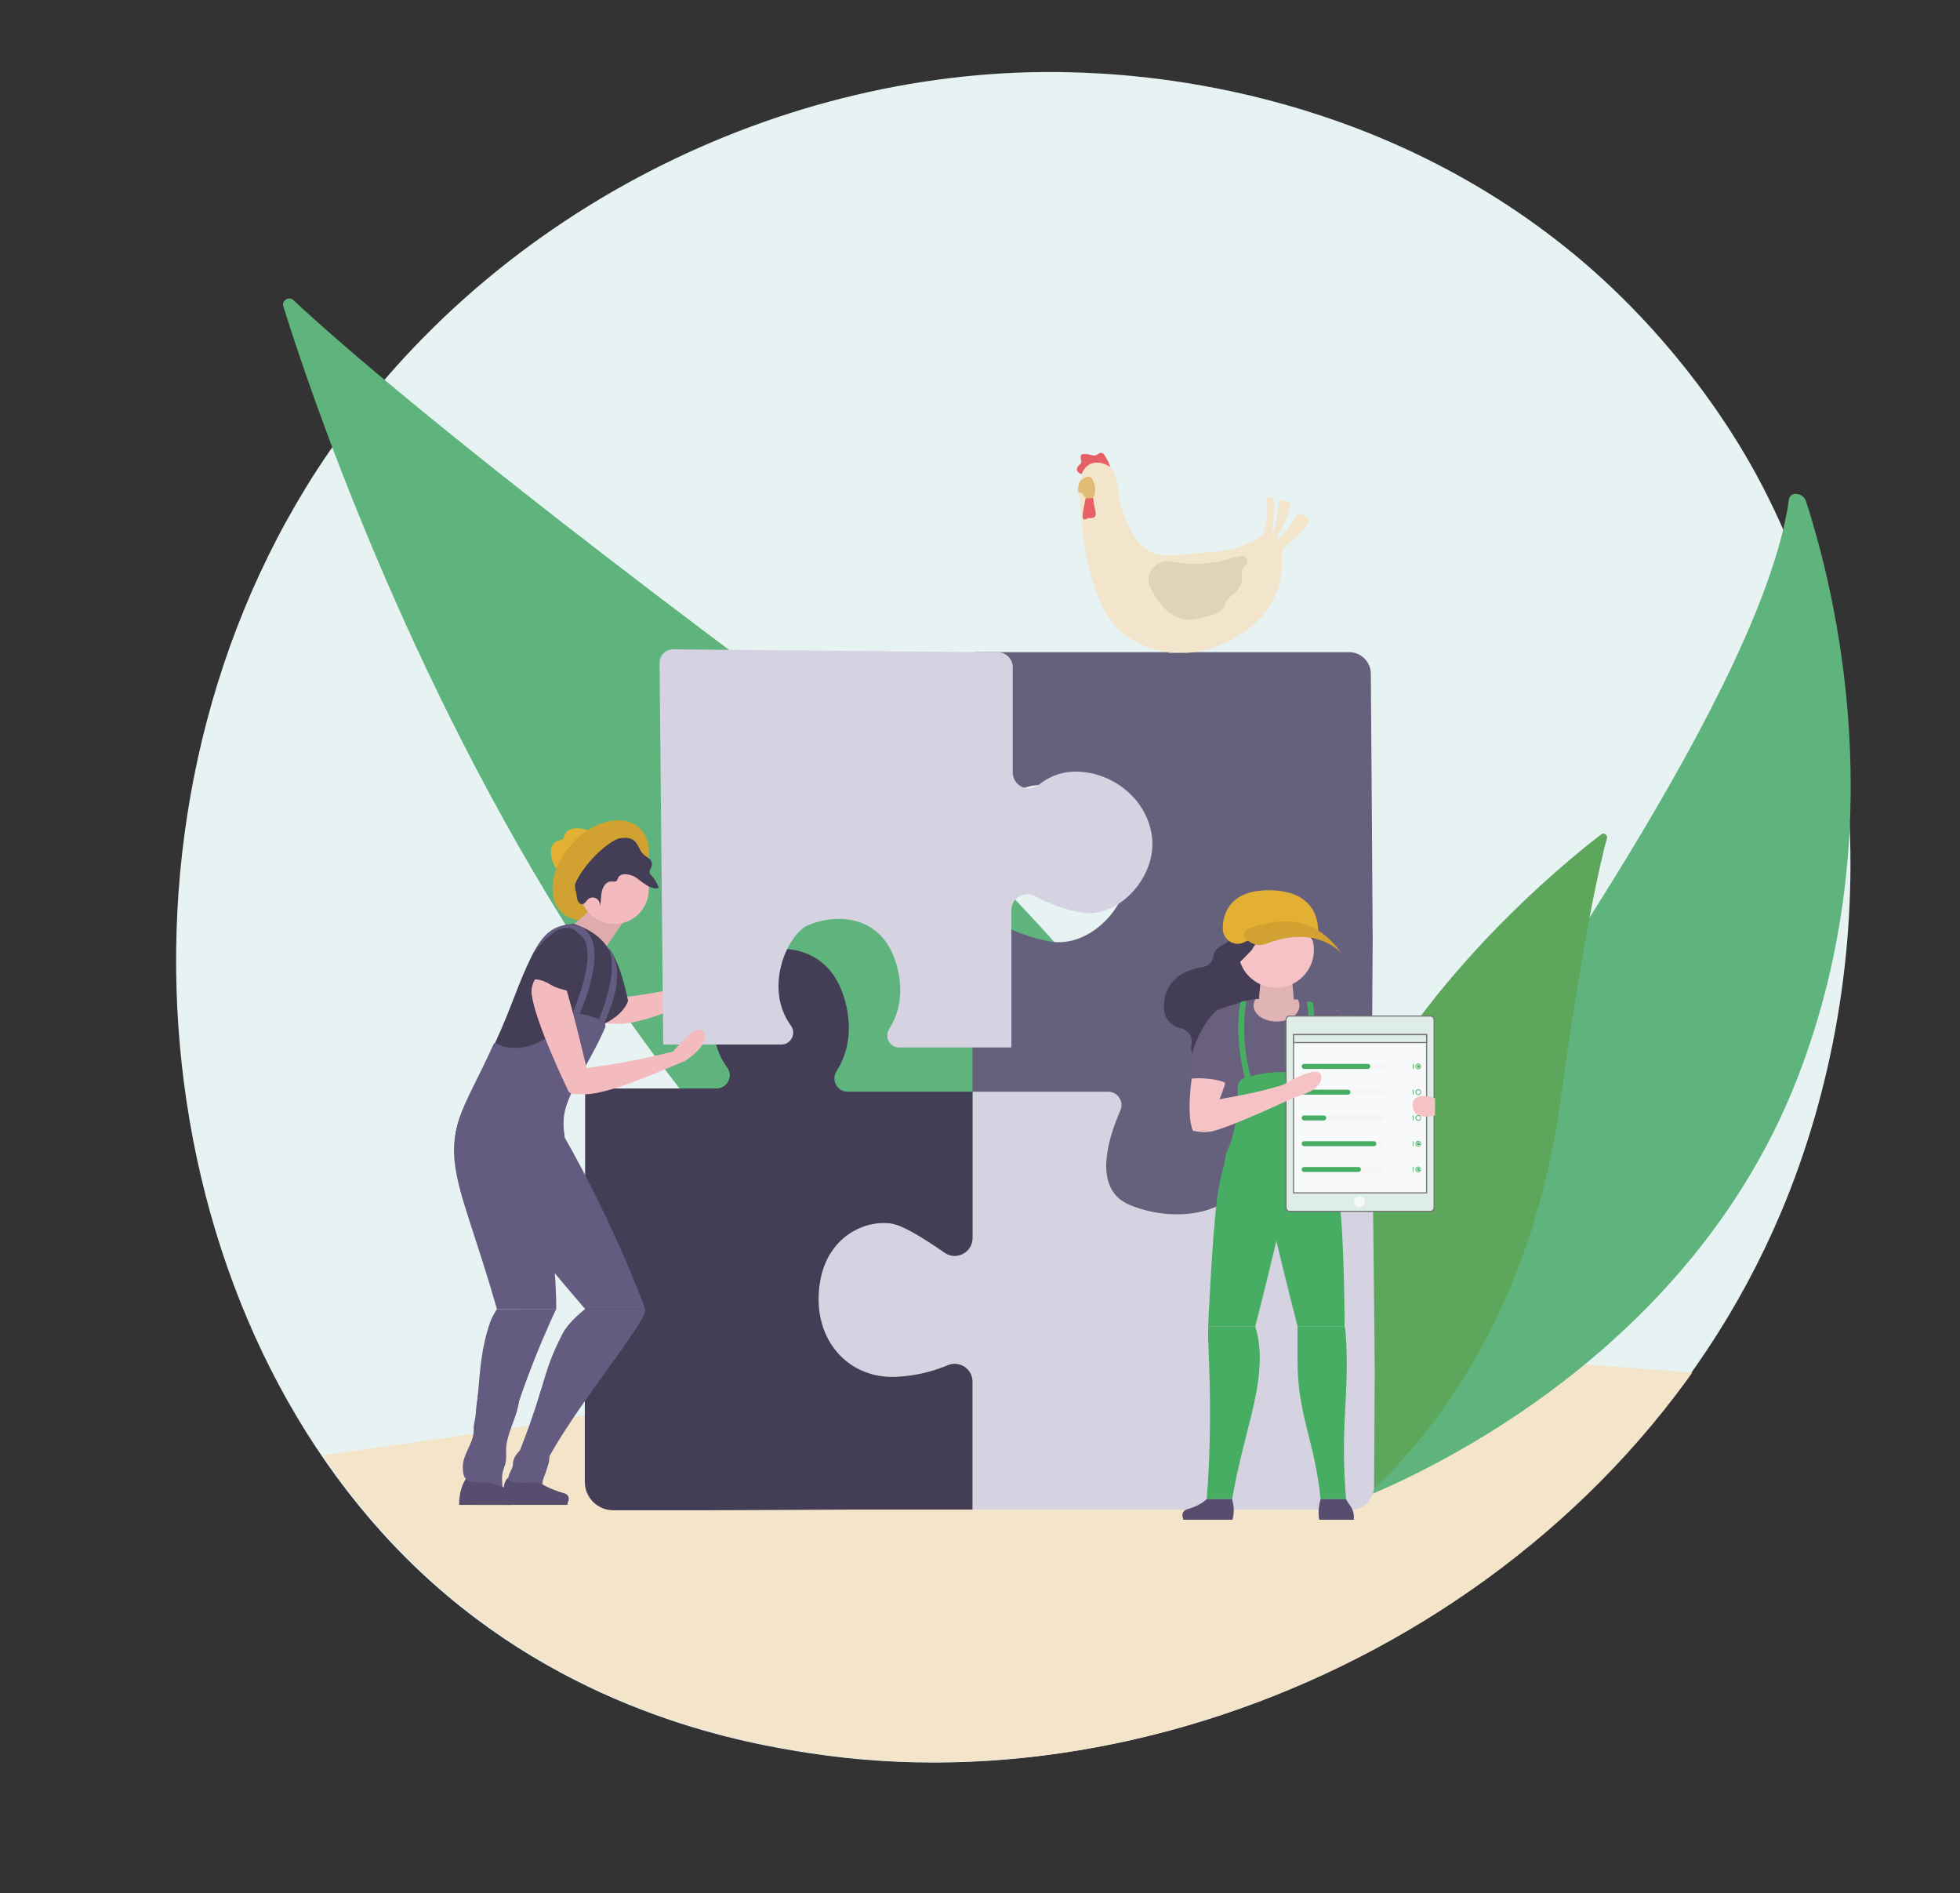
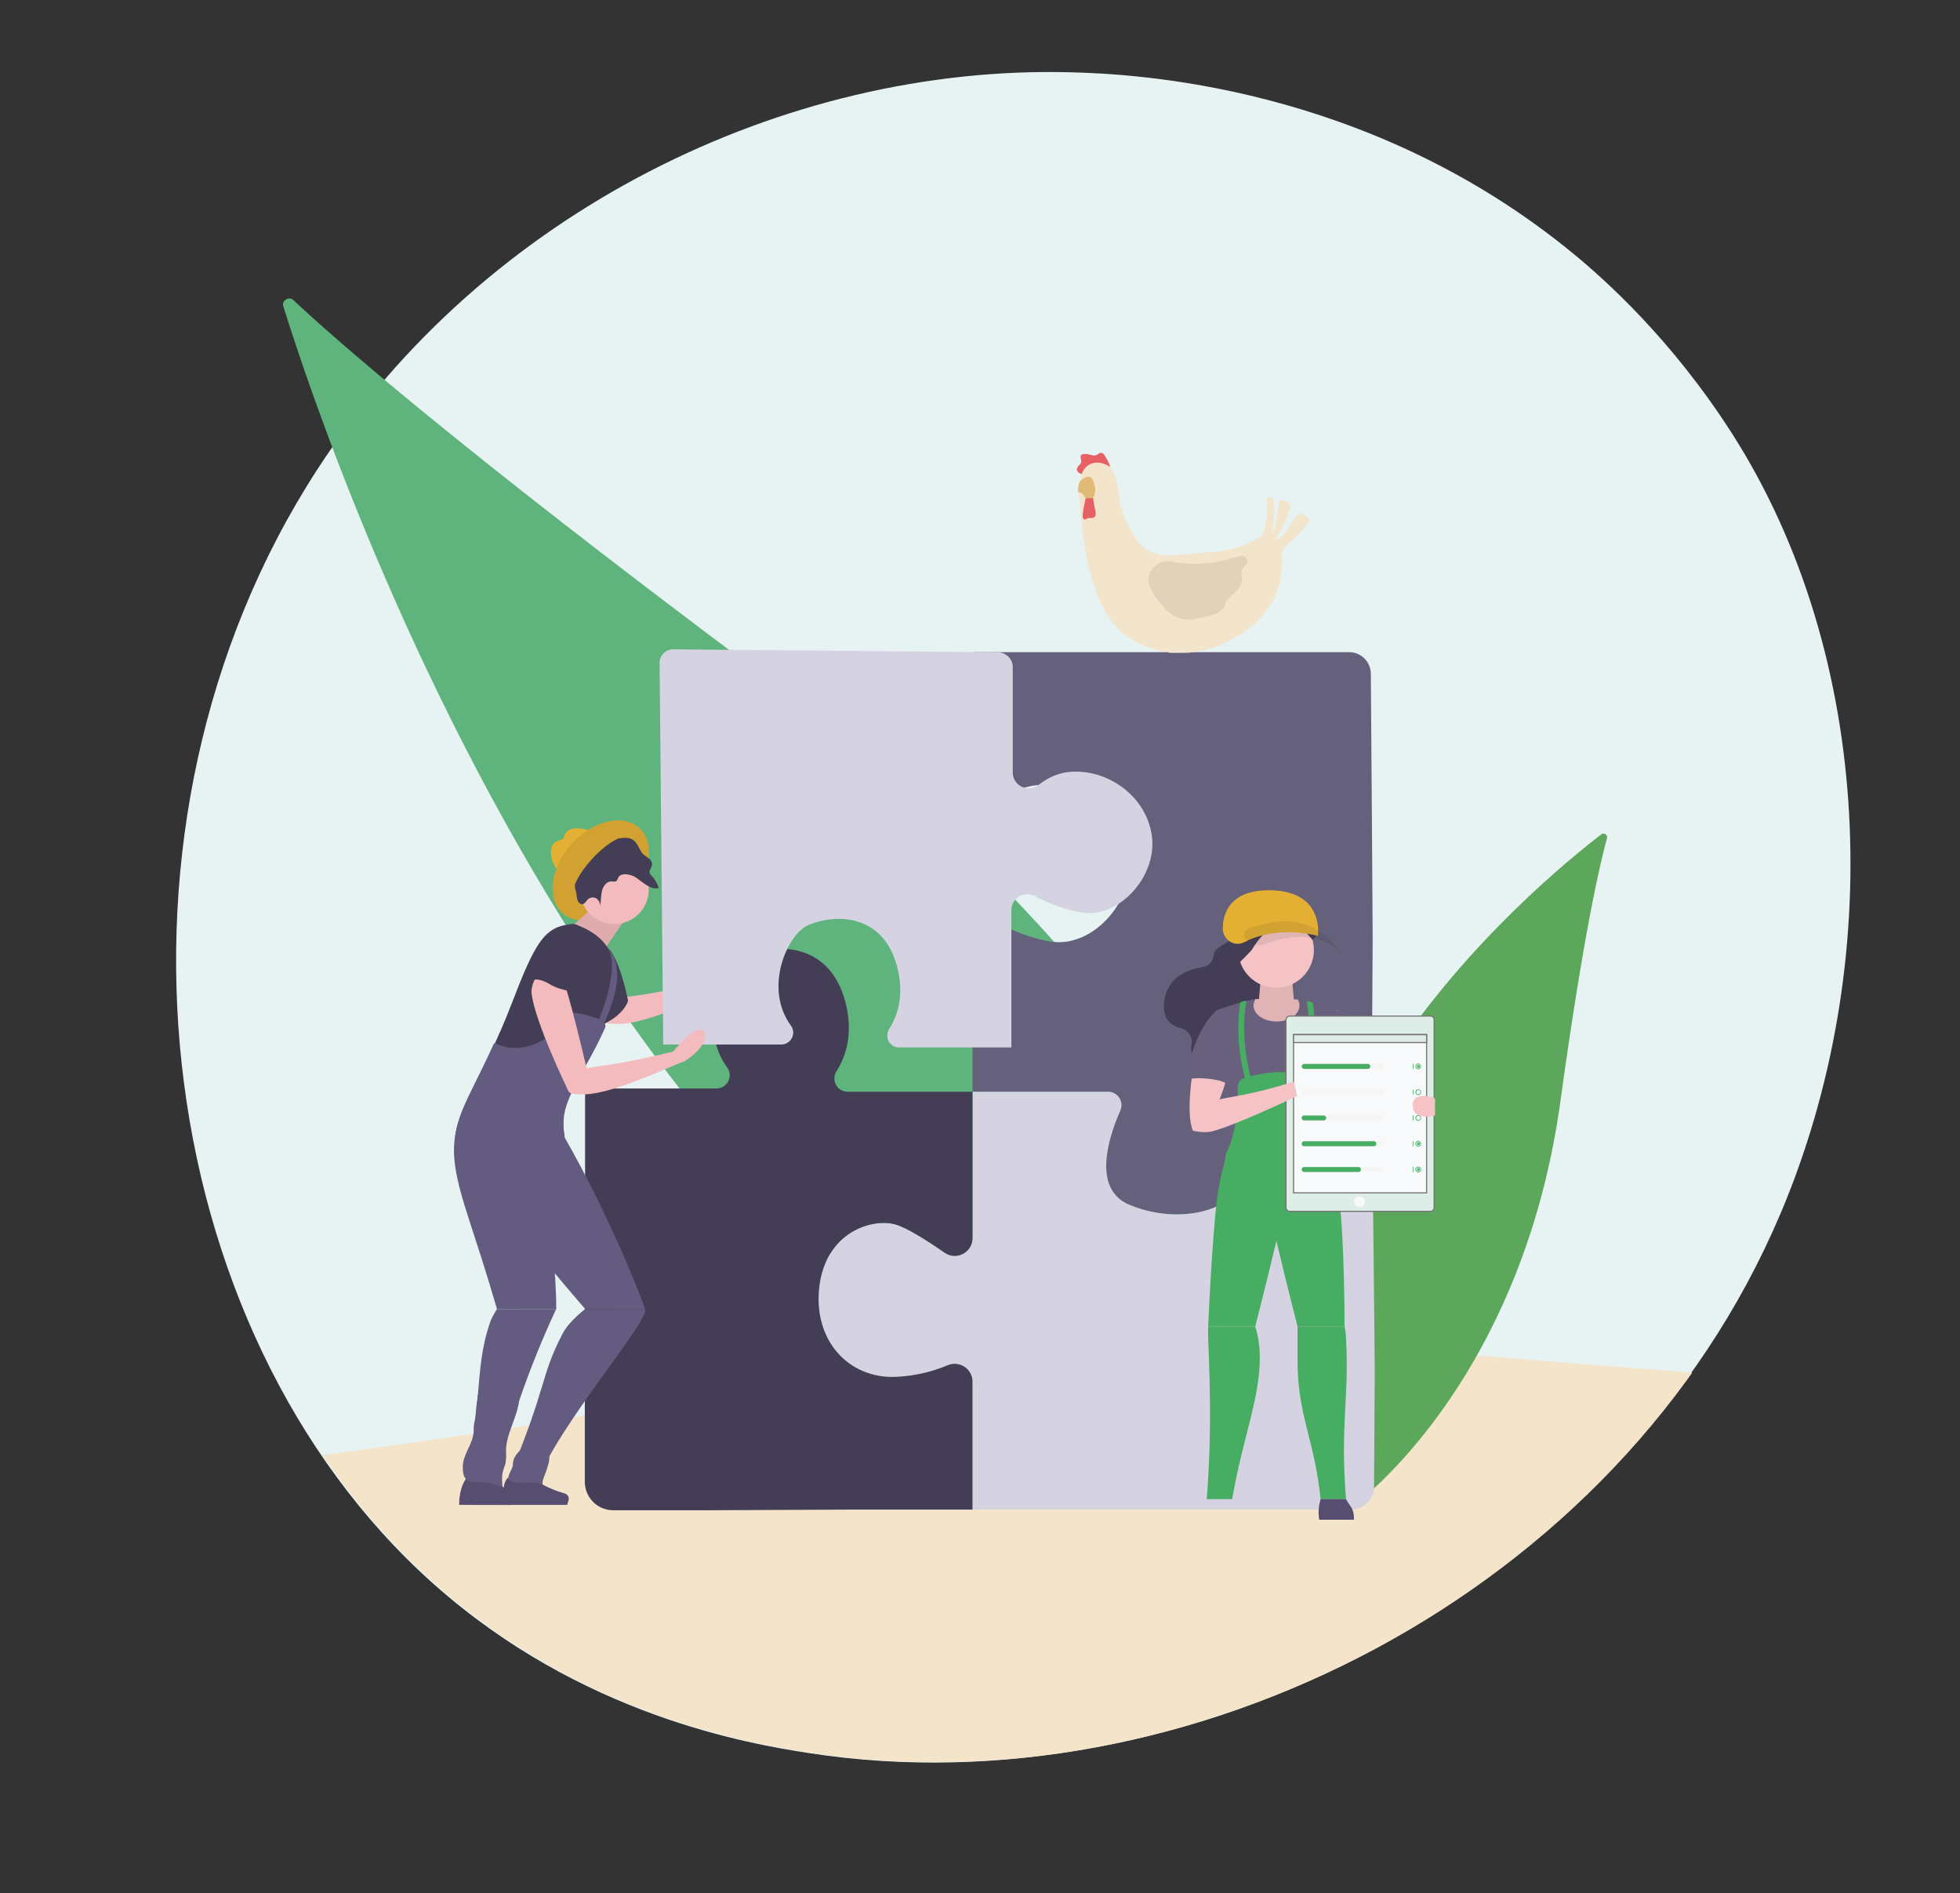
<svg xmlns="http://www.w3.org/2000/svg" id="Illustration" viewBox="0 0 1721 1662">
  <rect x="0" y="0" width="1721" height="1662" fill="#333333" stroke="none" />
  <defs>
    <style>.cls-1{fill:none;}.cls-2{fill:#231f20;opacity:.1;}.cls-3{clip-path:url(#clippath);}.cls-4{fill:#f4bbbe;}.cls-5{fill:#f3e3ca;}.cls-6{fill:#f3e5cb;}.cls-7{fill:#f3e4ca;}.cls-8{fill:#f7eedd;}.cls-9,.cls-10{fill:#f8f9fa;}.cls-11{fill:#69607e;}.cls-12{fill:#f5f5f6;}.cls-13{fill:#e7f2f2;}.cls-14{fill:#e4b033;}.cls-15{fill:#f5c3c5;}.cls-16{fill:#e66066;}.cls-17{fill:#65617d;}.cls-18{fill:#e0bb75;}.cls-19{fill:#e1d3ba;}.cls-20{fill:#d5d2e2;}.cls-21{fill:#443d56;}.cls-22{fill:#635b80;}.cls-23{fill:#564d6f;}.cls-24{fill:#47ad63;}.cls-25{fill:#5eb47c;}.cls-26,.cls-27{fill:#5ca75c;}.cls-10,.cls-28{stroke:#777473;}.cls-28{fill:#deede8;}.cls-27{opacity:.27;}</style>
    <clipPath id="clippath">
      <path class="cls-1" d="m1564.17,1065.54c-142.64,335.86-522.61,524.02-852.11,473.26-53.62-8.26-200.61-32.86-330.75-148.92-250.53-223.42-304.11-665.83-102.01-977.61C426.38,185.35,690.06,56.72,940.6,63.15c53.97,1.39,260.79,9.93,442.56,159.81,26.7,22.01,85.58,74.33,138.65,157.32,124.61,194.87,135.33,466.38,42.36,685.26Z" />
    </clipPath>
  </defs>
  <g>
    <path class="cls-13" d="m1563.2,1065.83c-142.64,335.86-522.61,524.02-852.11,473.26-53.62-8.26-200.61-32.86-330.75-148.92-250.53-223.42-304.11-665.83-102.01-977.61C425.41,185.65,689.09,57.01,939.63,63.45c53.97,1.39,260.79,9.93,442.56,159.81,26.7,22.01,85.58,74.33,138.65,157.32,124.61,194.87,135.33,466.38,42.36,685.26Z" />
    <g class="cls-3">
      <path class="cls-7" d="m1414.73,1199.46c-285.86-21.22-402.66-52.05-920.63,46.63-58.38,11.12-261.37,38.53-313.98,45-40.39,4.97-76.3,21.92-116.45,28.93,0,0-.02,0,0,0-170.86,29.85-280.48,83.18-278.48,122.63,1.06,20.86,28.66,31.37,43.11,37.01,91.97,35.9,191.54,33.36,287.8,38.05,121.21,5.91,240.31-4.39,361.23,14,183.49,27.92,361.41,69.33,547.38,76.3,358.58,13.45,651.71-47.52,654.73-136.18.89-26.05-21.65-45.18-38.54-57.41-26.85-19.44-56.25-29.57-85.16-43.64-13.31-6.48-46.64-23.69-33.1-52.51,16.84-35.86,181.42,7.32,296.98,2.36,80.35-3.45,103.58-17.26,102.46-31.05-3.27-40.43-221.48-68.89-507.34-90.11Z" />
    </g>
  </g>
  <path class="cls-25" d="m248.73,268.77c44.37,142.53,338.89,1011.27,935.24,1043.94,18.05.99,32.32-16.84,26.33-32.88-38.12-102.07-178.89-416.89-545.54-690.85-264.54-197.66-371.94-292.53-407.3-325.66-3.74-3.51-10.25.56-8.73,5.45Z" />
-   <path class="cls-25" d="m1177.92,1322.06s-38.34-131.36,57.41-275.45c88.84-133.69,312.8-444.5,335.48-608.22,1-7.25,12.45-6.08,14.93,1.55,26.6,81.81,76.49,288.27-6.71,504.5-107.29,278.83-401.11,377.62-401.11,377.62Z" />
  <g>
    <path class="cls-26" d="m1406.45,732.14c-52.43,40.02-365.79,294.94-226.74,571.66,4.21,8.38,15.88,12.42,21.52,7.46,35.91-31.56,140.7-139.48,168.96-344.82,20.39-148.16,35.22-210.34,40.95-231.07.61-2.19-2.89-4.6-4.69-3.23Z" />
    <path class="cls-27" d="m1343.76,864.64s.01,0,.02,0c0,0-.01,0-.02,0Zm.03-.01h0s0,0,0,0Z" />
  </g>
  <g id="Group_135">
    <g id="Group_134">
      <path id="Path_123" class="cls-14" d="m521.19,730.84c-7.87-4.33-16.79-4.08-19.75-2.98-6.65,2.47-5.19,6.72-7.29,8.61s-6.73.47-9.56,6.5c-1.26,2.68-1.69,10.83,2.89,18.09,4.58,7.27,17.98-14.06,17.98-14.06,0,0,23.58-11.84,15.72-16.16Z" />
    </g>
  </g>
  <path class="cls-14" d="m501.84,741.04c-18.6,20.68-22.18,47.79-7.99,60.54,14.18,12.75,40.76,6.32,59.36-14.36,18.6-20.68,22.17-47.79,7.99-60.54-14.18-12.75-40.76-6.32-59.36,14.36Z" />
  <path class="cls-2" d="m501.84,741.04c-18.6,20.68-22.18,47.79-7.99,60.54,14.18,12.75,40.76,6.32,59.36-14.36,18.6-20.68,22.17-47.79,7.99-60.54-14.18-12.75-40.76-6.32-59.36,14.36Z" />
  <path class="cls-4" d="m563.02,782.69l-20.53-16.06s-15.26,26.43-37.88,44.19c0,0-1.55.29-1.55.29,9.55,5.55,15.76,21.67,25.67,22.42,3.61.27,5.67-.27,6.14-.73-.45-.75-1.48-1.21-1.98-1.94-.01-.01-.11-.54-.12-.55,0,0,0,0,0,0,.84-1.18,1.72-2.43,2.68-3.79,9.74-13.86,24.65-35.73,27.57-43.84Z" />
  <path class="cls-2" d="m563.02,782.69l-20.53-16.06s-15.26,26.43-37.88,44.19c0,0-1.55.29-1.55.29,9.55,5.55,15.76,21.67,25.67,22.42,3.61.27,5.67-.27,6.14-.73-.45-.75-1.48-1.21-1.98-1.94-.01-.01-.11-.54-.12-.55,0,0,0,0,0,0,.84-1.18,1.72-2.43,2.68-3.79,9.74-13.86,24.65-35.73,27.57-43.84Z" />
  <path class="cls-17" d="m1079.86,976.33c8.23,13.18,16.86,32.02,14.77,50.85-3.82,34.39-56.56,49.67-102.79,30.57-32.95-13.62-18.92-58.3-8.15-82.84,3.41-7.78-2.23-16.5-10.72-16.5h-119.05s0-134.1,0-134.1c0-11.71,12.39-19.24,22.77-13.82,12.44,6.49,28.79,13.38,46,16.1,36.3,5.73,72.6-34.39,68.78-72.6-3.82-38.21-40.12-66.86-78.33-64.95-13.21.66-24.21,6.19-32.94,13.13-10.05,8-24.93.38-24.93-12.46v-117.21h329.33c10.48,0,18.99,8.45,19.07,18.92.43,57.07,1.69,224.13,1.63,232.9l-.83,134.08h-114.76c-9.2,0-14.72,10.12-9.85,17.92Z" />
  <path class="cls-20" d="m958.17,1325.21h-104.25v-112.35c0-11.24-11.47-18.73-21.84-14.36-11.32,4.78-26.7,9.33-45.33,10.18-41.73,1.91-73.5-32.48-67.16-80.24,6.33-47.76,46.95-59.22,66.76-53.49,10.34,2.99,28.3,14.47,43.1,24.75,10.34,7.18,24.46-.23,24.46-12.81v-128.47h119.05c8.49,0,14.14,8.73,10.72,16.5-10.77,24.54-24.8,69.22,8.15,82.84,46.22,19.11,98.97,3.82,102.79-30.57,2.09-18.83-6.53-37.67-14.77-50.85-4.87-7.81.65-17.92,9.85-17.92h114.76s2.74,232.7,2.65,246.68l-.6,99.97c-.07,11.15-9.12,20.15-20.27,20.15h-81.45c-13.32,0-133.96,0-146.64,0Z" />
  <path class="cls-21" d="m625.86,1325.8h-87.4c-13.78,0-24.95-11.17-24.95-24.95v-82.66c0-12.19.24-125.36.24-137.76v-124.89h115.31c9.5,0,15.08-10.81,9.46-18.47-26.99-36.81-3.44-89.2,16.71-98.06,23.88-10.51,72.6-13.37,86.92,40.12,7.46,27.86.62,48.21-7.66,61.31-4.93,7.8.53,17.97,9.76,17.97h109.66s0,128.47,0,128.47c0,12.58-14.13,19.99-24.46,12.81-14.8-10.28-32.76-21.76-43.1-24.75-19.81-5.73-60.43,5.73-66.76,53.49-6.33,47.76,25.44,82.15,67.16,80.24,18.63-.85,34.01-5.4,45.33-10.18,10.36-4.37,21.84,3.12,21.84,14.36v112.35h-102.2c-13.11,0-112.16.59-125.86.59Z" />
  <g>
    <path class="cls-21" d="m1092.96,813.02s-10.8,5.25-12.78,11.29c-1.59,4.84-13.53,5.47-14.71,14.99-.61,4.92-4.25,8.85-9.14,9.6-12.19,1.87-30.99,8.2-33.99,29.37-2.3,16.16,5.94,22.29,14.59,24.41,6.35,1.56,10.57,7.73,9.29,14.15-1.23,6.15.61,13.26,11.26,18.88,23.87,12.6,47.71-29.84,47.71-29.84l4.89-74.1-17.1-18.74Z" />
    <path class="cls-15" d="m1139.91,877.44l-3.86-.04-3.93-46.26h-22.75l-3.9,45.91-2.98-.03c-1.69,1.88-3.3,4.47-3.3,6.77,0,7.31,9.71,13.24,21.69,13.24s21.69-5.93,21.69-13.24c0-2.3-.96-4.46-2.65-6.34Z" />
    <path class="cls-2" d="m1139.91,877.44l-3.86-.04-3.93-46.26h-22.75l-3.9,45.91-2.98-.03c-1.69,1.88-3.3,4.47-3.3,6.77,0,7.31,9.71,13.24,21.69,13.24s21.69-5.93,21.69-13.24c0-2.3-.96-4.46-2.65-6.34Z" />
    <path class="cls-11" d="m1136.12,876.77h0c.07.01.15.03.21.04-.07-.01-.15-.03-.21-.04Z" />
    <path class="cls-11" d="m1104.04,876.83s.05,0,.08,0c-.03,0-.05,0-.08,0Z" />
    <path class="cls-11" d="m1164.86,962.48l3.72-28.08c6.26-19.11,4.41-47.71,4.41-47.71,0,0-9.83-3.12-20.19-5.95-1.8-.49-3.61-.98-5.4-1.44-2.77-.71-5.46-1.35-7.89-1.87.98,1.64,1.51,3.44,1.51,5.33,0,7.74-9.03,14.01-20.16,14.01s-20.16-6.27-20.16-14.01c0-2.05.64-4,1.78-5.76.5-.07.96-.12,1.41-.16-.44.04-.9.09-1.41.16-1.58.23-3.45.6-5.46,1.07-.84.19-1.7.41-2.58.63-1.75.44-3.58.94-5.42,1.47-3.07.87-6.16,1.81-8.98,2.7-6.49,2.04-11.55,3.82-11.55,3.82,0,0,.9,21.44.9,29.08,0,10.66,2.28,24.09,4.29,33.8.36,1.76.71,3.39,1.04,4.87,1.09,4.9,1.9,8.04,1.9,8.04h.05s2.49,27.91-.31,50.51h0c-.64,5.21-1.57,10.13-2.88,14.37h94.52c-1.44-4.67-2.42-10.19-3.06-15.99-2.49-22.3-.12-48.89-.12-48.89h.04Z" />
    <path class="cls-15" d="m1103.89,876.85s.1-.01.15-.02c-.05,0-.1.01-.15.02Z" />
    <path class="cls-11" d="m1076.64,951.8v.06c-.04.49-.57.91-1.49,1.26-2.75,1.04-9.01,1.4-16.21.77-5.29-.45-9.99-1.34-13.11-2.36-2.56-.84-4.06-1.78-3.99-2.65.08-.89,1.8-1.57,4.57-1.96,3.25-.45,7.95-.51,13.14-.07,7.72.66,14.17,2.23,16.33,3.84.51.37.77.75.77,1.11Z" />
    <path class="cls-11" d="m1076.64,896.78v55.02c0-.37-.26-.74-.77-1.11-2.16-1.6-8.61-3.18-16.33-3.84-5.19-.44-9.89-.38-13.14.07-2.78.39-4.5,1.07-4.57,1.96,0,0,.01-.18.04-.52.42-4.73,4.33-40.86,26.63-61.67l8.14,10.09Z" />
    <path class="cls-15" d="m1248.13,952.06l8.42-18.33s-37.57-33.26-83.55-47.04c-4.33,35.78-7.32,34.85-7.32,34.85,0,0,27.73,3.56,82.45,30.52Z" />
    <path class="cls-24" d="m1180.62,1164.4h0c1.05,4.12,1.15,8.38,1.38,12.63,2.67,50.12-5.35,74.24-.1,139h-22.31c-5.51-52.93-20.27-73.39-20.27-121.39v-30.24h41.3Z" />
    <path class="cls-11" d="m1217.99,904.69s4.33,19.01-11.67,32.13c-22.16,6.56-35.67-2.88-35.67-2.88l-7.08-20.08,1.05-13.37,8.37-13.8s14.44,2.39,45,18Z" />
    <g>
      <path class="cls-24" d="m1099.08,948.72l-2.27.73-2.56.82c-.1-.3-.62-1.96-1.34-4.73-2.79-10.63-8.49-37.51-3.88-65.37.5-.59,1.57-1,2.31-1.2,1.08-.29,2.12-.27,3.11-.27-6.47,34.68,4.53,69.66,4.64,70.02Z" />
      <path class="cls-24" d="m1147.49,950.27l-4.84-1.55c.12-.35,10.99-34.94,4.75-69.41,1.15-.17,1.95-.26,2.94,0,.81.22,1.72.61,2.46,1.44,5.6,34.9-4.86,68.09-5.32,69.53Z" />
    </g>
    <path class="cls-24" d="m1180.62,1164.4s0-73.52-4.62-111.73c-1.36-11.26-5.26-20-7.06-23.56h0c-1.44-4.67-3.35-11.93-4-17.73,0,0-13.49-24.65-13.49-59.19,0-3.57-2.28-6.78-5.67-7.91-19.63-6.51-42.31-1.3-53.05,1.97-3.64,1.11-6.07,4.55-5.92,8.35,1.42,38.06-10.44,58.4-10.44,58.4h0c-.64,5.21-1.57,10.13-2.87,14.37h0s-3.2,11.33-4.99,26.14c-4.62,38.2-7.63,110.9-7.63,110.9h41.3s11-42.73,18.58-75.12c7.58,32.39,18.58,75.12,18.58,75.12h41.3Z" />
    <path class="cls-24" d="m1060.86,1164.4h0c0,3.15-.14,7.3,0,11.55.61,18.29,3.97,75.32-1.28,140.08h22.31c9.99-56.73,24.32-87.67,24.32-124.94,0-15.19-4.05-26.69-4.05-26.69h-41.3Z" />
-     <path class="cls-23" d="m1059.58,1316.03c-4.85,4.83-12.59,7.65-17.58,9.06-2.66.75-4.26,3.46-3.63,6.16l.68,2.89h43.11l.56-2.55c.81-3.65.83-7.43.08-11.09l-.92-4.46h-22.31Z" />
    <path class="cls-23" d="m1159.59,1316.03l-.55,2.09c-1.38,5.23-1.6,10.69-.66,16.02h30.43v-2.35c0-3.6-1.15-7.09-3.27-10-1.26-1.72-2.63-3.78-3.64-5.76h-22.31Z" />
    <g>
      <g>
        <path id="Path_825" class="cls-28" d="m1132.46,891.96h123.53c1.8,0,3.27,1.46,3.27,3.27h0v164.89c0,1.8-1.46,3.27-3.27,3.27h-123.53c-1.8,0-3.27-1.46-3.27-3.27h0v-164.89c0-1.8,1.46-3.27,3.27-3.27Z" />
        <rect id="Rectangle_211" class="cls-10" x="1135.8" y="908.17" width="116.85" height="138.99" />
        <ellipse id="Ellipse_54" class="cls-9" cx="1193.69" cy="1054.99" rx="4.76" ry="4.72" />
        <rect id="Rectangle_212" class="cls-28" x="1135.8" y="908.3" width="116.85" height="6.93" />
        <ellipse id="Ellipse_55" class="cls-9" cx="1139.33" cy="1033.69" rx="1.48" ry="1.77" />
        <path id="Path_769" class="cls-12" d="m1212.98,938.36h-67.67c-1.21-.07-2.14-1.12-2.06-2.33.07-1.11.95-2,2.06-2.06h67.67c1.21.07,2.14,1.12,2.06,2.33-.07,1.11-.95,2-2.06,2.06Z" />
        <path id="Path_770" class="cls-12" d="m1212.98,960.98h-67.67c-1.21-.07-2.14-1.12-2.06-2.33.07-1.11.95-2,2.06-2.06h67.67c1.21.07,2.14,1.12,2.06,2.33-.07,1.11-.95,2-2.06,2.06Z" />
        <path id="Path_771" class="cls-12" d="m1212.98,983.6h-67.67c-1.21-.07-2.14-1.12-2.06-2.33.07-1.11.95-2,2.06-2.06h67.67c1.21.07,2.14,1.12,2.06,2.33-.07,1.11-.95,2-2.06,2.06Z" />
        <path id="Path_772" class="cls-12" d="m1212.98,1006.23h-67.67c-1.21-.07-2.14-1.12-2.06-2.33.07-1.11.95-2,2.06-2.06h67.67c1.21.07,2.14,1.12,2.06,2.33-.07,1.11-.95,2-2.06,2.06Z" />
        <path id="Path_773" class="cls-12" d="m1212.98,1028.85h-67.67c-1.21-.07-2.14-1.12-2.06-2.33.07-1.11.95-2,2.06-2.06h67.67c1.21.07,2.14,1.12,2.06,2.33-.07,1.11-.95,2-2.06,2.06Z" />
        <path id="Path_774" class="cls-24" d="m1201.16,938.36h-56.15c-1.21-.07-2.14-1.12-2.06-2.33.07-1.11.95-2,2.06-2.06h56.15c1.21.07,2.14,1.12,2.06,2.33-.07,1.11-.95,2-2.06,2.06Z" />
-         <path id="Path_775" class="cls-24" d="m1183.72,960.98h-38.71c-1.21-.07-2.14-1.12-2.06-2.33.07-1.11.95-2,2.06-2.06h38.71c1.21.07,2.14,1.12,2.06,2.33-.07,1.11-.95,2-2.06,2.06Z" />
        <path id="Path_776" class="cls-24" d="m1162.44,983.6h-17.44c-1.21-.07-2.14-1.12-2.06-2.33.07-1.11.95-2,2.06-2.06h17.44c1.21.07,2.14,1.12,2.06,2.33-.07,1.11-.95,2-2.06,2.06h0Z" />
        <path id="Path_777" class="cls-24" d="m1206.47,1006.23h-61.47c-1.21-.07-2.14-1.12-2.06-2.33.07-1.11.95-2,2.06-2.06h61.47c1.21.07,2.14,1.12,2.06,2.33-.07,1.11-.95,2-2.06,2.06Z" />
        <path id="Path_778" class="cls-24" d="m1192.88,1028.85h-47.87c-1.21-.07-2.14-1.12-2.06-2.33.07-1.11.95-2,2.06-2.06h47.87c1.21.07,2.14,1.12,2.06,2.33-.07,1.11-.95,2-2.06,2.06Z" />
        <rect id="Rectangle_374" class="cls-24" x="1240.46" y="933.96" width=".59" height="4.4" />
        <path id="Path_779" class="cls-24" d="m1245.48,938.67c-1.39.09-2.58-.97-2.67-2.36-.09-1.39.97-2.58,2.36-2.67,1.39-.09,2.58.97,2.67,2.36,0,.05,0,.1,0,.15.04,1.35-1.02,2.47-2.36,2.51Zm0-4.4c-1.04-.06-1.93.73-2,1.77-.06,1.04.73,1.93,1.77,2,1.04.06,1.93-.73,2-1.77,0-.04,0-.07,0-.11.03-1.01-.76-1.85-1.77-1.89h0Z" />
        <rect id="Rectangle_375" class="cls-24" x="1240.46" y="956.58" width=".59" height="4.4" />
        <path id="Path_780" class="cls-24" d="m1245.48,961.3c-1.39.09-2.58-.97-2.67-2.36-.09-1.39.97-2.58,2.36-2.67,1.39-.09,2.58.97,2.67,2.36,0,.05,0,.1,0,.15.04,1.35-1.02,2.47-2.36,2.51Zm0-4.4c-1.04-.06-1.93.73-2,1.77-.06,1.04.73,1.93,1.77,2,1.04.06,1.93-.73,2-1.77,0-.04,0-.07,0-.11.03-1.01-.76-1.85-1.77-1.89h0Z" />
        <rect id="Rectangle_376" class="cls-24" x="1240.46" y="979.21" width=".59" height="4.4" />
        <path id="Path_781" class="cls-24" d="m1245.48,983.92c-1.39.09-2.58-.97-2.67-2.36-.09-1.39.97-2.58,2.36-2.67,1.39-.09,2.58.97,2.67,2.36,0,.05,0,.1,0,.15.04,1.35-1.02,2.47-2.36,2.51Zm0-4.4c-1.04-.06-1.93.73-2,1.77-.06,1.04.73,1.93,1.77,2,1.04.06,1.93-.73,2-1.77,0-.04,0-.07,0-.11.03-1.01-.76-1.85-1.77-1.89h0Z" />
        <rect id="Rectangle_377" class="cls-24" x="1240.46" y="1001.83" width=".59" height="4.4" />
        <path id="Path_782" class="cls-24" d="m1245.48,1006.54c-1.39.09-2.58-.97-2.67-2.36-.09-1.39.97-2.58,2.36-2.67,1.39-.09,2.58.97,2.67,2.36,0,.05,0,.1,0,.15.04,1.35-1.02,2.47-2.36,2.51Zm0-4.4c-1.04-.06-1.93.73-2,1.77-.06,1.04.73,1.93,1.77,2,1.04.06,1.93-.73,2-1.77,0-.04,0-.07,0-.11.03-1.01-.76-1.85-1.77-1.89h0Z" />
        <rect id="Rectangle_378" class="cls-24" x="1240.46" y="1024.45" width=".59" height="4.4" />
        <path id="Path_783" class="cls-24" d="m1245.48,1029.16c-1.39.09-2.58-.97-2.67-2.36s.97-2.58,2.36-2.67c1.39-.09,2.58.97,2.67,2.36,0,.05,0,.1,0,.15.04,1.35-1.02,2.47-2.36,2.51Zm0-4.4c-1.04-.06-1.93.73-2,1.77-.06,1.04.73,1.93,1.77,2s1.93-.73,2-1.77c0-.04,0-.07,0-.11.03-1.01-.76-1.85-1.77-1.89h0Z" />
        <ellipse id="Ellipse_133" class="cls-24" cx="1245.48" cy="936.16" rx="1.18" ry="1.26" />
        <ellipse id="Ellipse_134" class="cls-24" cx="1245.48" cy="1004.03" rx="1.18" ry="1.26" />
        <ellipse id="Ellipse_135" class="cls-24" cx="1245.48" cy="1026.65" rx="1.18" ry="1.26" />
      </g>
      <path id="Path_858" class="cls-15" d="m1260.04,979.28s-19.58,5.04-19.58-8.81,19.58-6.3,19.58-6.3" />
    </g>
    <path id="Path_1302" class="cls-15" d="m1087.22,833.87c0,18.36,14.88,33.24,33.24,33.24s33.24-14.88,33.24-33.24h0v-.48c-.44-18.35-15.66-32.87-34.01-32.44-17.92.43-32.28,14.99-32.45,32.92h-.01Z" />
    <g>
      <path class="cls-15" d="m1075.86,950.68c-.23.81-.48,1.62-.72,2.43-.52,1.68-1.07,3.36-1.64,5.02-5.62,16.13-14.09,30.56-25.93,34.5-3.29-6.56-3.73-21.38-2.13-37.68.11-1.14.23-2.28.36-3.42.18-1.53.37-3.07.58-4.61,3.25-.45,7.95-.51,13.14-.07,7.72.66,14.17,2.23,16.33,3.84Z" />
      <path class="cls-15" d="m1047.58,992.63s-6.22-13.13,8.55-21.86c15.8-9.35,27.63-4.73,79.96-21.27l2.89,12.66s-54.69,26.08-74.7,31.01c-7.46,1.84-16.7-.53-16.7-.53Z" />
-       <path id="Path_1292" class="cls-15" d="m1125,953.15s-2.62,11.03,4.04,13.65c0,0,7.67-3.49,10.93-4.47,7.51-2.28,19.97-7.36,20.25-16.21.4-12.66-25.22,1.64-25.22,1.64l-1.95,1.05-8.04,4.33Z" />
    </g>
    <path class="cls-21" d="m1093.18,840.17l5.9-6.15s20.56-37.38,43.27-20.58l10.07,11.58s8.92-4.8-.05-21.12c-8.97-16.32-28.61-23.37-46.84-11.32-18.22,12.04-27.55,22.29-23.91,37.42,3.63,15.13,7.31,14.39,7.31,14.39" />
    <g>
-       <path class="cls-14" d="m1094.71,825.17l3.28,2.06c4.11,2.57,9.2,3.1,13.72,1.32,6.57-2.58,12.64-4.22,18.21-5.14h0c6.18-1.03,11.74-1.17,16.71-.73h0c2.45.21,4.75.57,6.9,1.04.38.09.75.17,1.12.25,15.13,3.6,22.76,12.34,23.28,12.94-14.93-21.12-38.99-37.99-82.29-21.36-4.15,1.59-4.71,7.25-.94,9.62Z" />
      <g>
        <path class="cls-14" d="m1157.18,821.55s6.27-40.04-43.19-40.04c-39.49,0-40.4,27.67-40.27,34.07.08,3.81,1.78,7.43,4.71,9.87.1.08.19.16.29.24,3.92,3.23,9.38,3.77,13.88,1.41,10.15-5.32,32.25-13.29,64.59-5.55Z" />
        <path class="cls-2" d="m1094.71,825.17l3.28,2.06c4.11,2.57,9.2,3.1,13.72,1.32,6.57-2.58,12.64-4.22,18.21-5.14h0c6.18-1.03,11.74-1.17,16.71-.73h0c2.45.21,4.75.57,6.9,1.04.38.09.75.17,1.12.25,15.13,3.6,22.76,12.34,23.28,12.94-14.93-21.12-38.99-37.99-82.29-21.36-4.15,1.59-4.71,7.25-.94,9.62Z" />
      </g>
    </g>
  </g>
  <path class="cls-4" d="m629.89,859.31l2.36,10.36c-8.73,2.88-61.62,28.15-86.39,29.1-4.21.16-8.57-.06-11.97-.33-3.43-.27-5.63-3.74-4.45-6.97,1.89-5.16,5.58-11.96,12.37-14.23,14.01-4.69,18.73-.53,88.09-17.93Z" />
  <path class="cls-22" d="m566.54,1149.1c2.99,11.52-76.08,101.91-94.61,151.33l-20.35,8.22-6.16-8.06c36.64-87.23,27.78-89.41,48.52-129.75,5.6-10.89,19.89-21.66,19.89-21.66l52.7-.08Z" />
  <path class="cls-23" d="m499.22,1317.08l-1.2,4.02h-54.24s-2.24-9.28-1.43-15.62c.81-6.33,4.04-8.5,4.04-8.5,0,0-1.91,7.44,25.55,3.45,8.9,5.97,18.61,9.13,23.95,10.63,2.6.73,4.11,3.43,3.33,6.01Z" />
  <path class="cls-22" d="m566.54,1149.1l-52.7.08s-89.38-103.09-93.79-121.57c-4.42-18.48,14.87-33.56,14.87-33.56h58.34c47.23,82.13,73.28,155.06,73.28,155.06Z" />
  <path class="cls-22" d="m488.42,1149.1s-37.13,76.47-51.87,150.72l-15.83,7.61-11.54-6.61.94-3.82c3.81-16.79,7.14-47.14,9.46-72.37,1.97-21.47,2.89-41.47,10.97-64.38,1.7-4.83,5.83-11.07,5.83-11.07l52.03-.08Z" />
  <path class="cls-23" d="m403.16,1321.1h13.45c17.59,0,32.39,0,32.39,0l.78-2.14c1.55-4.3-.29-9.09-4.32-11.26-.66-.35-1.34-.74-1.99-1.13h-.01c-3.32-1.98-6.39-4.4-6.88-6.76,0,0-26.1,3.43-26.44-2.83-4.26,4.65-6.88,14.34-6.96,22.3v1.82Z" />
  <path class="cls-22" d="m488.42,1149.1l-52.03.08c-20.3-69.99-32.48-96.27-36.76-125.62-2.28-15.66,0-26.12,0-26.12l67.75-3.4s21.22,88.72,21.04,155.06Z" />
  <path class="cls-21" d="m551.48,878.38s-2.83,13.94-27.85,23.36c-3.22-19.2,11.85-68.1,11.85-68.1,0,0,8.68,9.68,15.99,44.74Z" />
  <path class="cls-21" d="m399.63,997.44c13.56,14.56,96.16.89,96.16.89-3.62-22.75-.58-32.69,19.62-69.28,4.03-7.3,10.39-18.56,15.72-31.39,8.64-20.81,14.52-45.75,3.18-64.59-.45-.75-.92-1.49-1.43-2.22-.01-.01-.02-.03-.03-.03,0,0,0-.01,0-.01-5.01-7.21-12.77-13.4-24.16-17.97-1.93-.77-3.78-1.93-5.63-1.74-.26.02-.54.06-.8.08-15.95,1.67-24.75,6.94-35.94,29.27-4.55,9.09-9.51,21.01-15.5,36.67-4.16,10.85-8.09,20.44-11.81,29.02-1.43,3.31-2.83,6.47-4.19,9.49-2.48,5.49-4.84,10.52-7.09,15.17-15.14,31.34-24.93,45.45-28.1,66.64Z" />
  <path class="cls-23" d="m416.61,1321.1c17.59,0,32.39,0,32.39,0l.78-2.14c1.55-4.3-.29-9.09-4.32-11.26-.66-.35-1.34-.74-1.99-1.13h-.01c-.69-.15-28.2-6-26.84,14.53Z" />
  <path class="cls-22" d="m399.63,997.44c.22,1.8.77,3.57,2.13,4.63,32.49,25.1,94.04-3.73,94.04-3.73-1.98-12.44-1.23-21.05,3.15-32.28,1.79-4.6,4.2-9.63,7.28-15.55,3.15-6.07,7.02-13.05,11.64-21.44,3.59-6.52,8.54-15.67,13.36-26.69.69-1.56.46-3.3-.44-4.62-.46-.67-1.1-1.24-1.88-1.62-.87-.42-1.81-.84-2.83-1.28-4.37-1.86-10.14-3.79-16.91-5.03-1.88-.35-3.84-.64-5.86-.86-.15-.01-.29-.02-.44-.02-2.79-.14-5.42,1.33-6.8,3.78-5.2,9.21-11.97,15.86-19.31,20.26-3.01,1.81-6.11,3.25-9.23,4.32-11.61,4.01-23.51,3.13-32.05-1.48-.21-.11-.44-.17-.65-.17-.55-.01-1.1.31-1.34.85-14.58,32.12-24.75,48.66-30.25,65.69-1.59,4.92-2.79,9.88-3.6,15.27Z" />
-   <path class="cls-22" d="m466.32,840.46c11.12-17.89,23.42-27.53,38.98-22.11,3.99,1.39,6.77,4.04,8.5,8.12,7.48,17.61-7.14,53.64-10.94,62.46.14,0,.29.01.44.03,2.02.22,3.98.51,5.86.86,4.86-11.47,18.38-46.64,10.29-65.73-2.41-5.69-6.49-9.56-12.13-11.52-.02,0-.03-.01-.05-.02-3.08-1.06-6.39-1.29-9.61-.73-13.14,2.27-21.27,8.56-31.34,28.65Z" />
+   <path class="cls-22" d="m466.32,840.46Z" />
  <path class="cls-21" d="m466.74,863.15c2.01,1.8,8.17,4.36,15.51,6.31,6.18,1.65,11.74,2.49,14.95,2.4,1.67-.05,2.69-.35,2.85-.93.06-.22-.05-.42-.31-.59-.33-.23-.89-.44-1.65-.65-3.09-.9-9.32-1.95-15.05-5.52-6.35-3.94-12.49-5.13-15.41-3.79-.73.34-1.26.84-1.54,1.49-.15.35.09.79.65,1.28Z" />
  <path class="cls-22" d="m526.07,894.85c1.02.44,1.97.86,2.83,1.28.78.38,1.42.95,1.88,1.62,4.49-10.94,21.5-46.52,1.98-67.43h0c11.66,15.69-2.25,53.4-6.7,64.53Z" />
  <path class="cls-21" d="m434.82,915.64c.22,0,.45.06.65.17,4.9,2.65,10.91,4.06,17.33,4.04,1.02-6.79,4.42-26.51,13.38-54.9.19-.59.37-1.19.57-1.79.29-.92.58-1.84.89-2.77h0c-.73.34-1.26.84-1.54,1.49,3.58-14.27,7.39-23.83,10.43-29.97-.36.4-11.48,13.31-25.26,68.07-1.26,4.99-6.44,8.1-11.35,6.53-.32-.1-.62-.22-.91-.35-1.43,3.31-2.83,6.47-4.19,9.49Z" />
  <path id="Path_1014" class="cls-22" d="m455.67,1230.31c-1.7,14.43-11.58,29.03-11.34,43.55,0,.42.01.85.03,1.27.24,3.19.05,6.39-.54,9.53-.54,2.3-1.56,4.46-2.17,6.73-1.22,4.55-.82,9.36-.42,14.06-6.8-2.71-14.03-4.16-21.35-4.26-3.53-.05-7.44.09-10.14-2.18-2.99-2.51-3.29-6.92-3.36-10.82-.21-12.11,9.82-21.05,9.6-33.14-.24-5.19.92-6.62,1.55-11.77.25-1.72.68-9.02,1.04-10.74.5-2.35.73-5.53,1.02-7.92" />
  <path id="Path_1014-2" class="cls-22" d="m507.21,1231.85c-1.64,14.38-24.97,26.75-24.82,41.26,0,.42,0,.85.02,1.27.2,3.19.02,6.38-.54,9.51-.51,2.29-1.47,4.41-2.04,6.68-1.16,4.52-3.82,8.06-3.47,12.77-6.3-2.86-10.16-1.47-16.95-1.73-3.28-.13-9.83-.3-12.33-2.63-2.77-2.57,3.29-9.2,3.24-13.1-.14-12.1,14.1-14.58,13.95-26.66-.2-5.18,2.34-9.06,2.94-14.2.24-1.71,3.24-8.17,3.58-9.87.47-2.34,3.54-11.21,3.82-13.59" />
  <path id="Path_1292-2" class="cls-4" d="m621.8,861.32s3.28,8.31,10.13,8.49c0,0,1.94-1.17,4.55-3.12,6.01-4.51,15.55-13.15,12.92-21.2-3.78-11.52-22.15,9.73-22.15,9.73l-1.42,1.58-4.03,4.52Z" />
  <path class="cls-4" d="m466.84,872.78c.77,6.04,3,14.02,5.94,22.66,3.06,9,6.9,18.71,10.67,27.67,7.63,18.16,14.96,33.27,14.96,33.27l20.09-4.12s-5.75-25.01-11.97-49.65c-1.5-5.93-3.02-11.84-4.5-17.37-2.2-8.24-4.3-15.64-6.06-21.05-4.81-14.85-11.86-21.34-11.86-21.34,0,0-19.23,14.55-17.28,29.94Z" />
  <path class="cls-4" d="m599.02,921.12l2.36,10.36c-8.73,2.88-61.62,28.15-86.39,29.1-4.21.16-8.57-.06-11.97-.33-3.43-.27-5.63-3.74-4.45-6.97,1.89-5.16,5.58-11.96,12.37-14.23,14.01-4.69,18.73-.53,88.09-17.93Z" />
  <path class="cls-20" d="m780.73,903.36c7.44-11.77,13.59-30.06,6.88-55.09-12.88-48.07-56.65-45.5-78.11-36.05-18.11,7.97-39.27,55.05-15.02,88.13,5.05,6.89.04,16.6-8.5,16.6h-103.62l-3.22-334.92c-.06-6.66,5.35-12.08,12.01-12.02l285.1,2.6c7.2.07,13,5.92,13,13.12v92.33c0,11.66,13.46,18.26,22.61,11.04,7.81-6.17,17.63-11.05,29.4-11.64,34.34-1.72,66.95,24.04,70.39,58.37,3.43,34.34-29.19,70.39-61.8,65.24-15.47-2.44-30.16-8.63-41.34-14.47-9.33-4.87-20.46,1.9-20.46,12.42v120.51h-98.55c-8.3,0-13.2-9.14-8.77-16.15Z" />
  <path id="Path_1292-3" class="cls-4" d="m590.93,923.13s3.28,8.31,10.13,8.49c0,0,1.94-1.17,4.55-3.12,6.01-4.51,15.55-13.15,12.92-21.2-3.78-11.52-22.15,9.73-22.15,9.73l-1.42,1.58-4.03,4.52Z" />
  <path class="cls-21" d="m466.1,861.87c.28-.65.8-1.15,1.54-1.49h0c2.91-1.35,9.06-.16,15.41,3.78.13.08.27.16.4.24,5.61,3.37,11.63,4.39,14.64,5.28.76.21,1.32.42,1.65.65.22.03.32.03.32.03,0,0,18.9-34.12,7.85-50.18-.92-1.54-2.1-2.75-3.46-3.64,0,0,0-.01-.01-.01-6.29-4.13-16.33-1.54-22.02,5.85-.07.07-2.5,2.65-5.89,9.51,0,0,0,0,0,.01-3.04,6.14-6.85,15.71-10.43,29.97Z" />
  <circle id="Ellipse_162" class="cls-4" cx="539.41" cy="780.98" r="30.24" />
  <path class="cls-21" d="m572.04,768.62c-.61-.55-1.11-1.21-1.47-1.95-.98-2.53,1.73-5.01,1.95-7.73.04-2.12-.98-4.12-2.71-5.35-1.58-1.3-3.41-2.2-4.88-3.6-3.51-3.34-4.52-9.08-8.25-12.13-1.12-.92-2.38-1.51-3.72-1.87-.1-.09-.2-.19-.29-.28l-.81.04c-2.24-.4-4.64-.25-6.9.07-.72.1-1.45.22-2.18.33-.41.18-.83.36-1.25.57-6.39,3.09-14.32,9.29-21.79,17.48-6.96,7.63-12.14,15.48-14.77,21.84-.21.51-.11,2.45.1,4.8.35.88.66,1.77.86,2.71.47,2.17.43,4.47,1.14,6.56.71,2.09,2.64,3.98,4.62,3.57,1.98-.41,3.02-2.72,4.54-4.17.89-.84,1.98-1.36,3.13-1.56,1.33-.24,2.72-.07,3.98.59,2.36,1.4,3.71,4.02,3.5,6.76,1.01-4.23.69-8.71,1.67-12.94.98-4.23,3.92-8.5,7.96-8.57,1.75-.03,3.78.64,5.03-.66.76-.78.92-2,1.48-2.98,2.89-4.67,11.67-2.3,15.24.1,5.55,3.67,13.14,11.44,20.19,9.24-1.26-4.06-3.44-7.77-6.37-10.85Z" />
  <g id="Group_542">
    <g id="Group_541">
      <path id="Path_676-2" class="cls-6" d="m946.87,432.24c1.09,5.42,1.73,10.93,1.91,16.46,2.37,28.06,6.32,55.78,18.25,81.73,10.23,22.24,27.74,35.32,51.33,40.74,2.53.74,5.16,1.07,7.79.98,4.93,1.27,10.04-.44,14.96.91h1.88c10.97-.92,21.71-3.72,31.72-8.29,21.08-9.75,38.26-23.7,46.74-46.18,3.4-9.86,4.72-20.32,3.86-30.72-.21-3.38,1.28-6.65,3.98-8.7,7.21-6.74,15.2-12.83,20.11-21.73v-1.87c-8.29-6.64-8.18-6.55-14.36,2.37-3.52,5.94-7.94,11.3-13.09,15.89-1.79-1.06-.72-2.13-.24-2.89,4.47-7.62,8.1-15.7,10.83-24.1,1.46-4-.38-6.41-5.79-7.65-4.38-1-3.95,2.97-4.22,5.04-.71,6.28-1.77,12.52-3.17,18.69-.1,1.8-1.03,3.45-2.52,4.47,1.46-8.56,2.07-17.24,1.8-25.91-.05-1.91.04-3.77-2.17-4.67-1.17-.48-2.28-1.13-3.46-.15-.97.82-.65,1.86-.56,2.98.82,9.39-.18,18.85-2.96,27.85-.47,1.64-1.55,3.05-3.02,3.92-13.07,8.1-28.02,12.68-43.39,13.29-13.09.8-26.1,3.05-39.3,2.62-11.08.23-21.39-5.64-26.85-15.28-6.86-10.34-11.65-21.92-14.08-34.08-.67-4.26-.86-8.59-1.51-12.85-1.07-5.46-3.26-10.64-6.43-15.2-5.98-6.32-15.95-6.59-22.27-.61-1.21,1.14-2.22,2.47-3.01,3.93-.58.94-.58,2.13,0,3.06l-.92,5.68c1.79.72,2.88-.75,4.21-1.39,1.82-1.22,4.27-.73,5.49,1.08.25.37.43.77.54,1.2,2,4.45,2.03,9.54.08,14.02-.07,3.71.43,7.41,1.48,10.97.85,5.05-2.42,7.95-7.09,6.14-2.3-.89-1.66-3.14-1.39-4.85,1.05-3.72,1.7-7.54,1.92-11.39-1.89-5.28-3.03-6.17-7.08-5.48Z" />
      <path id="Path_677-2" class="cls-8" d="m1041.12,573.07c-4.9-1.97-9.98-.45-14.96-.91.02.3.03.61.03.91h14.93Z" />
      <path id="Path_678-2" class="cls-16" d="m949.6,416.28c4.44-10.71,14.38-13.22,25.29-6.38-.83-2.82-2.07-5.5-3.67-7.96-1.76-3.05-3.15-6.44-7.81-2.89-2.6,1.98-6-.24-9.05-.38-5.51-.21-6.03.17-5.07,5.58.36,1.34-.13,2.76-1.22,3.61q-5.75,5.37,1.53,8.43Z" />
      <path id="Path_679-2" class="cls-18" d="m959.85,436.83c1.81-3.23,2.3-7.04,1.36-10.62-2.31-8.96-4.97-9.93-12.54-4.25-1.03,1.72-1.69,3.63-1.94,5.62-.59,1.51-.55,3.2.13,4.67h0c3.83-.14,4.99,2.8,6.33,5.52,2.39.99,4.75,1.64,6.65-.93Z" />
      <path id="Path_680-2" class="cls-5" d="m946.87,432.25c-.04-1.56-.09-3.11-.13-4.67-1.25,1.31-1.21,3.39.1,4.64.01,0,.02.02.03.03Z" />
      <path id="Path_681-2" class="cls-19" d="m1090.64,506.66c-1.27-3.67-.15-7.75,2.81-10.27,1.94-1.5,2.44-4.23,1.15-6.32-1.68-2.59-4.42-2.19-6.78-1.65-6.63,1.51-13.1,3.77-19.79,4.86-12.35,2.29-25.02,2.3-37.37.03-7.06-2.1-14.68.42-19.09,6.33-5.08,6.64-3.47,13.01.12,19.44,3.66,6.8,8.46,12.92,14.2,18.09,7.36,6.46,17.57,8.58,26.89,5.57,7.05-1.81,14.86-2.21,20.48-7.88.87-.87,2.16-1.82,2.28-2.85.79-6.62,6.59-9.3,10.44-13.43,3.09-3.19,4.77-7.48,4.65-11.92Z" />
      <path id="Path_682-2" class="cls-16" d="m959.85,436.83c-2.07,1.38-4.54-.15-6.65.93-.87,4.52-2.05,9.03-2.48,13.59-.23,2.48-.35,6.58,4.47,3.52.44-.15.91-.17,1.36-.08,4.8.28,6.25-1.28,5.34-6.08-1.03-3.9-1.71-7.87-2.04-11.89Z" />
    </g>
  </g>
</svg>